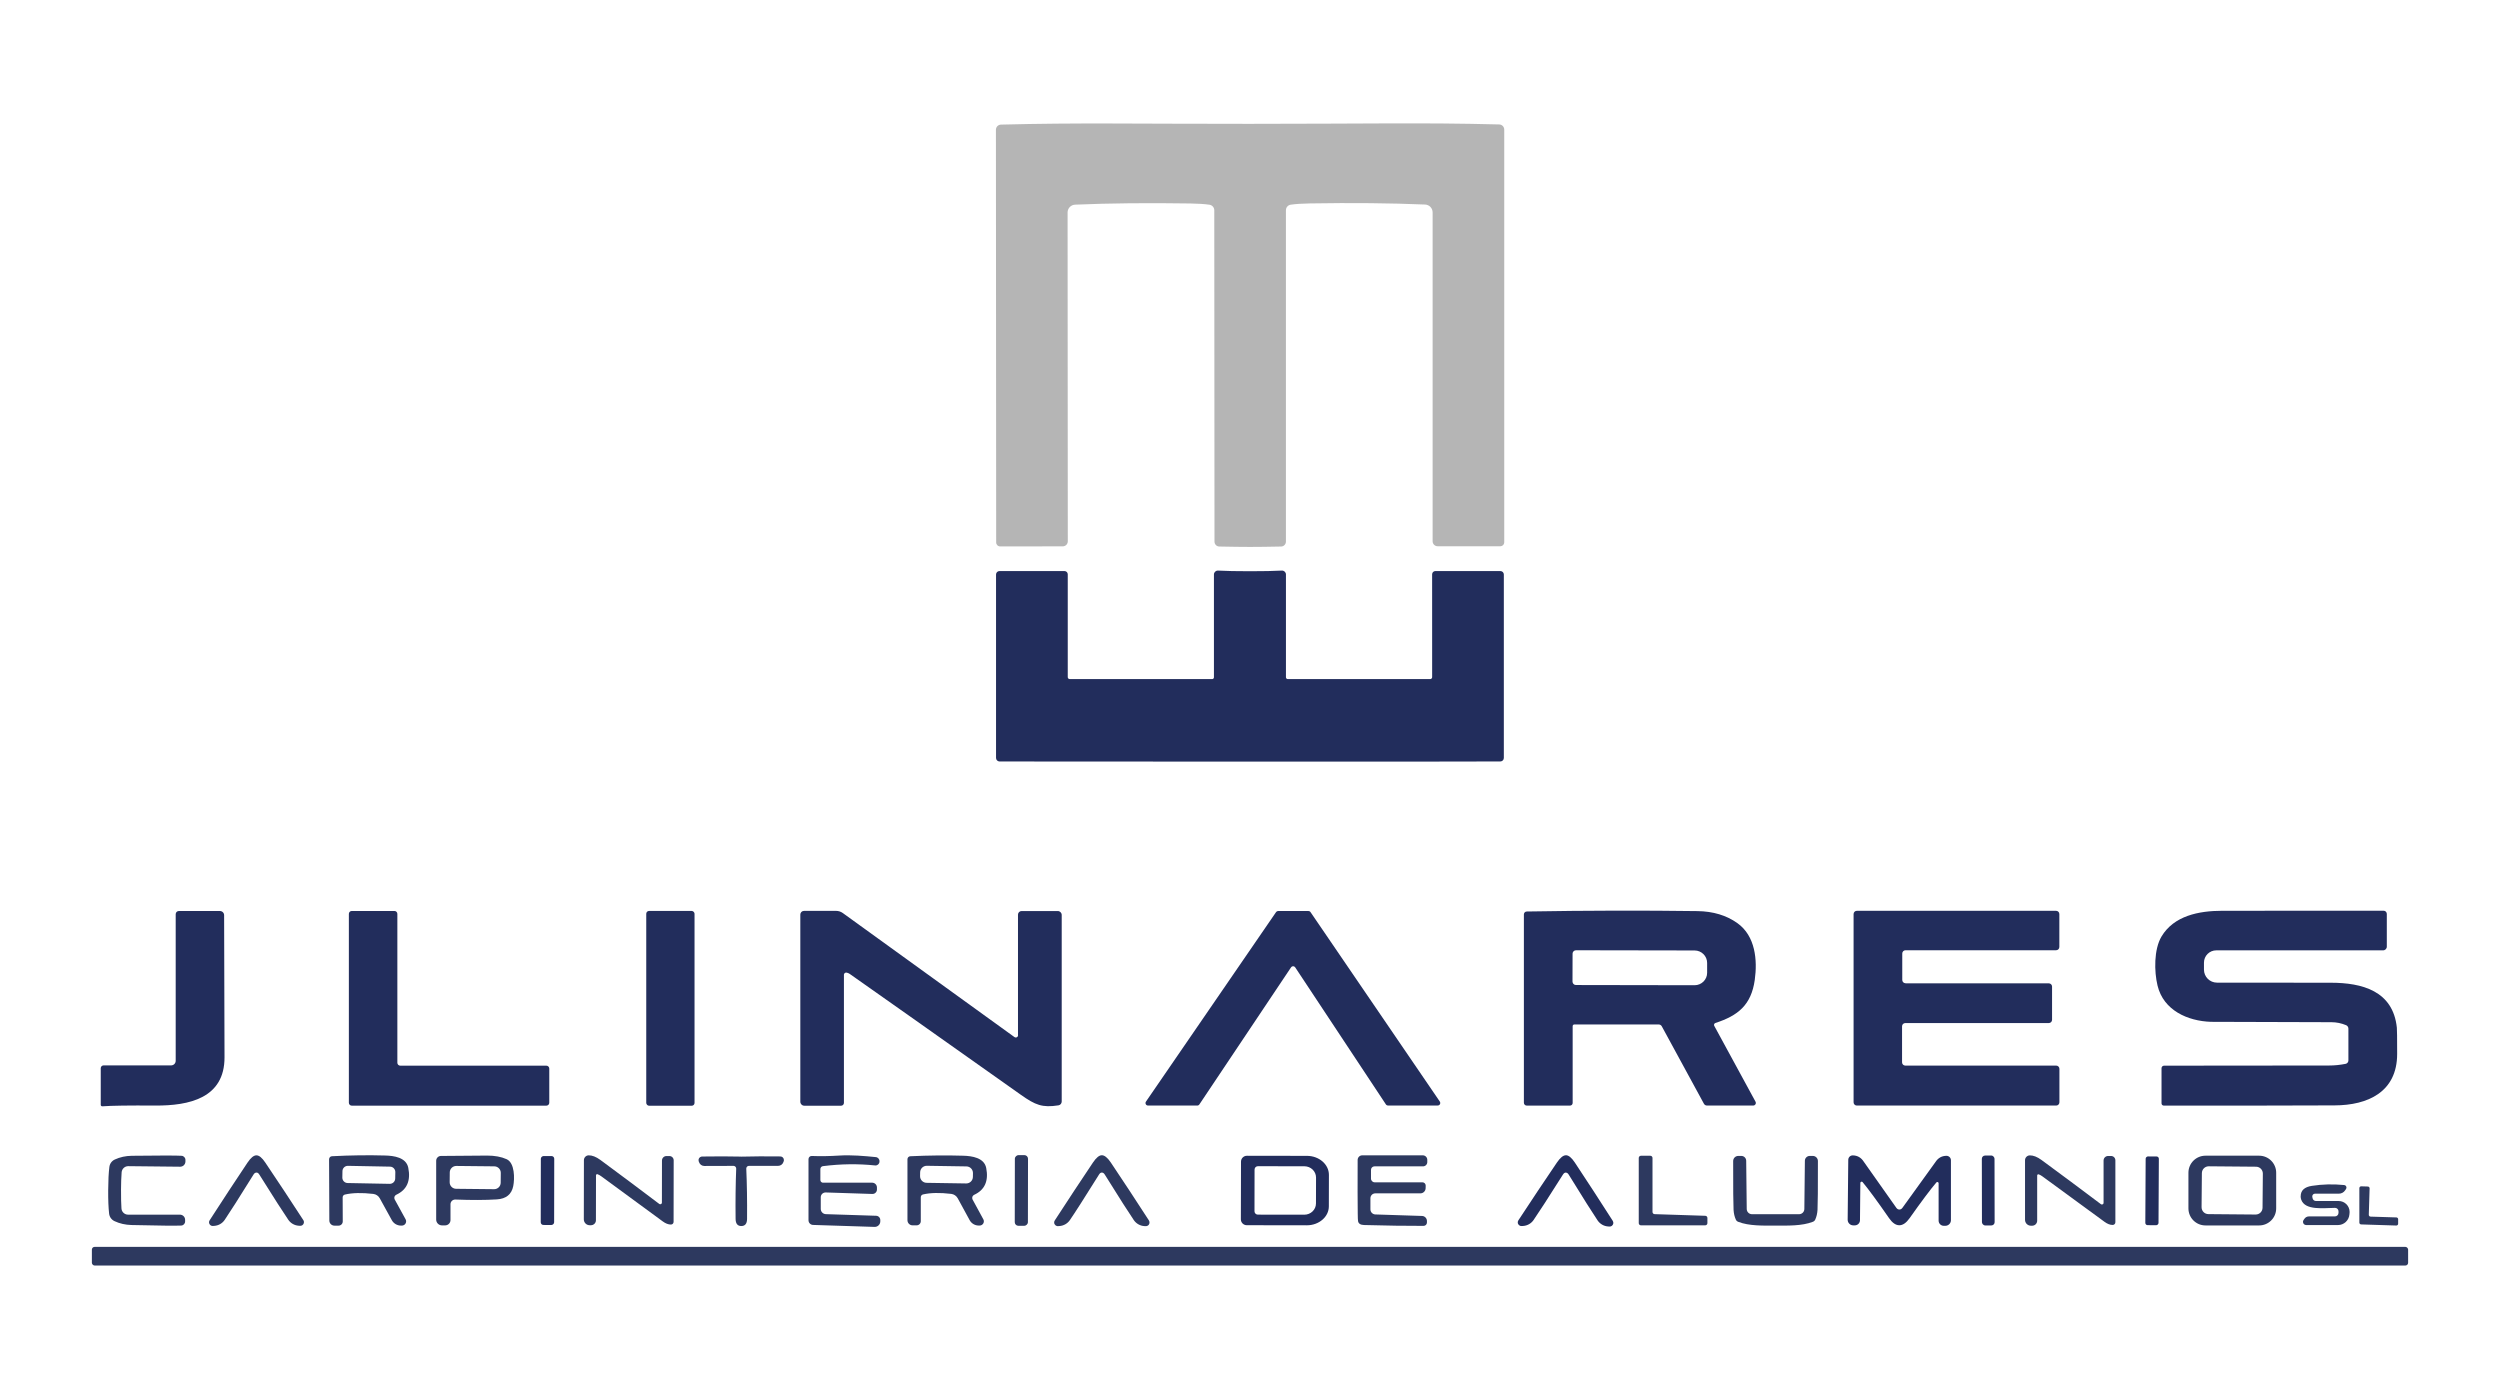
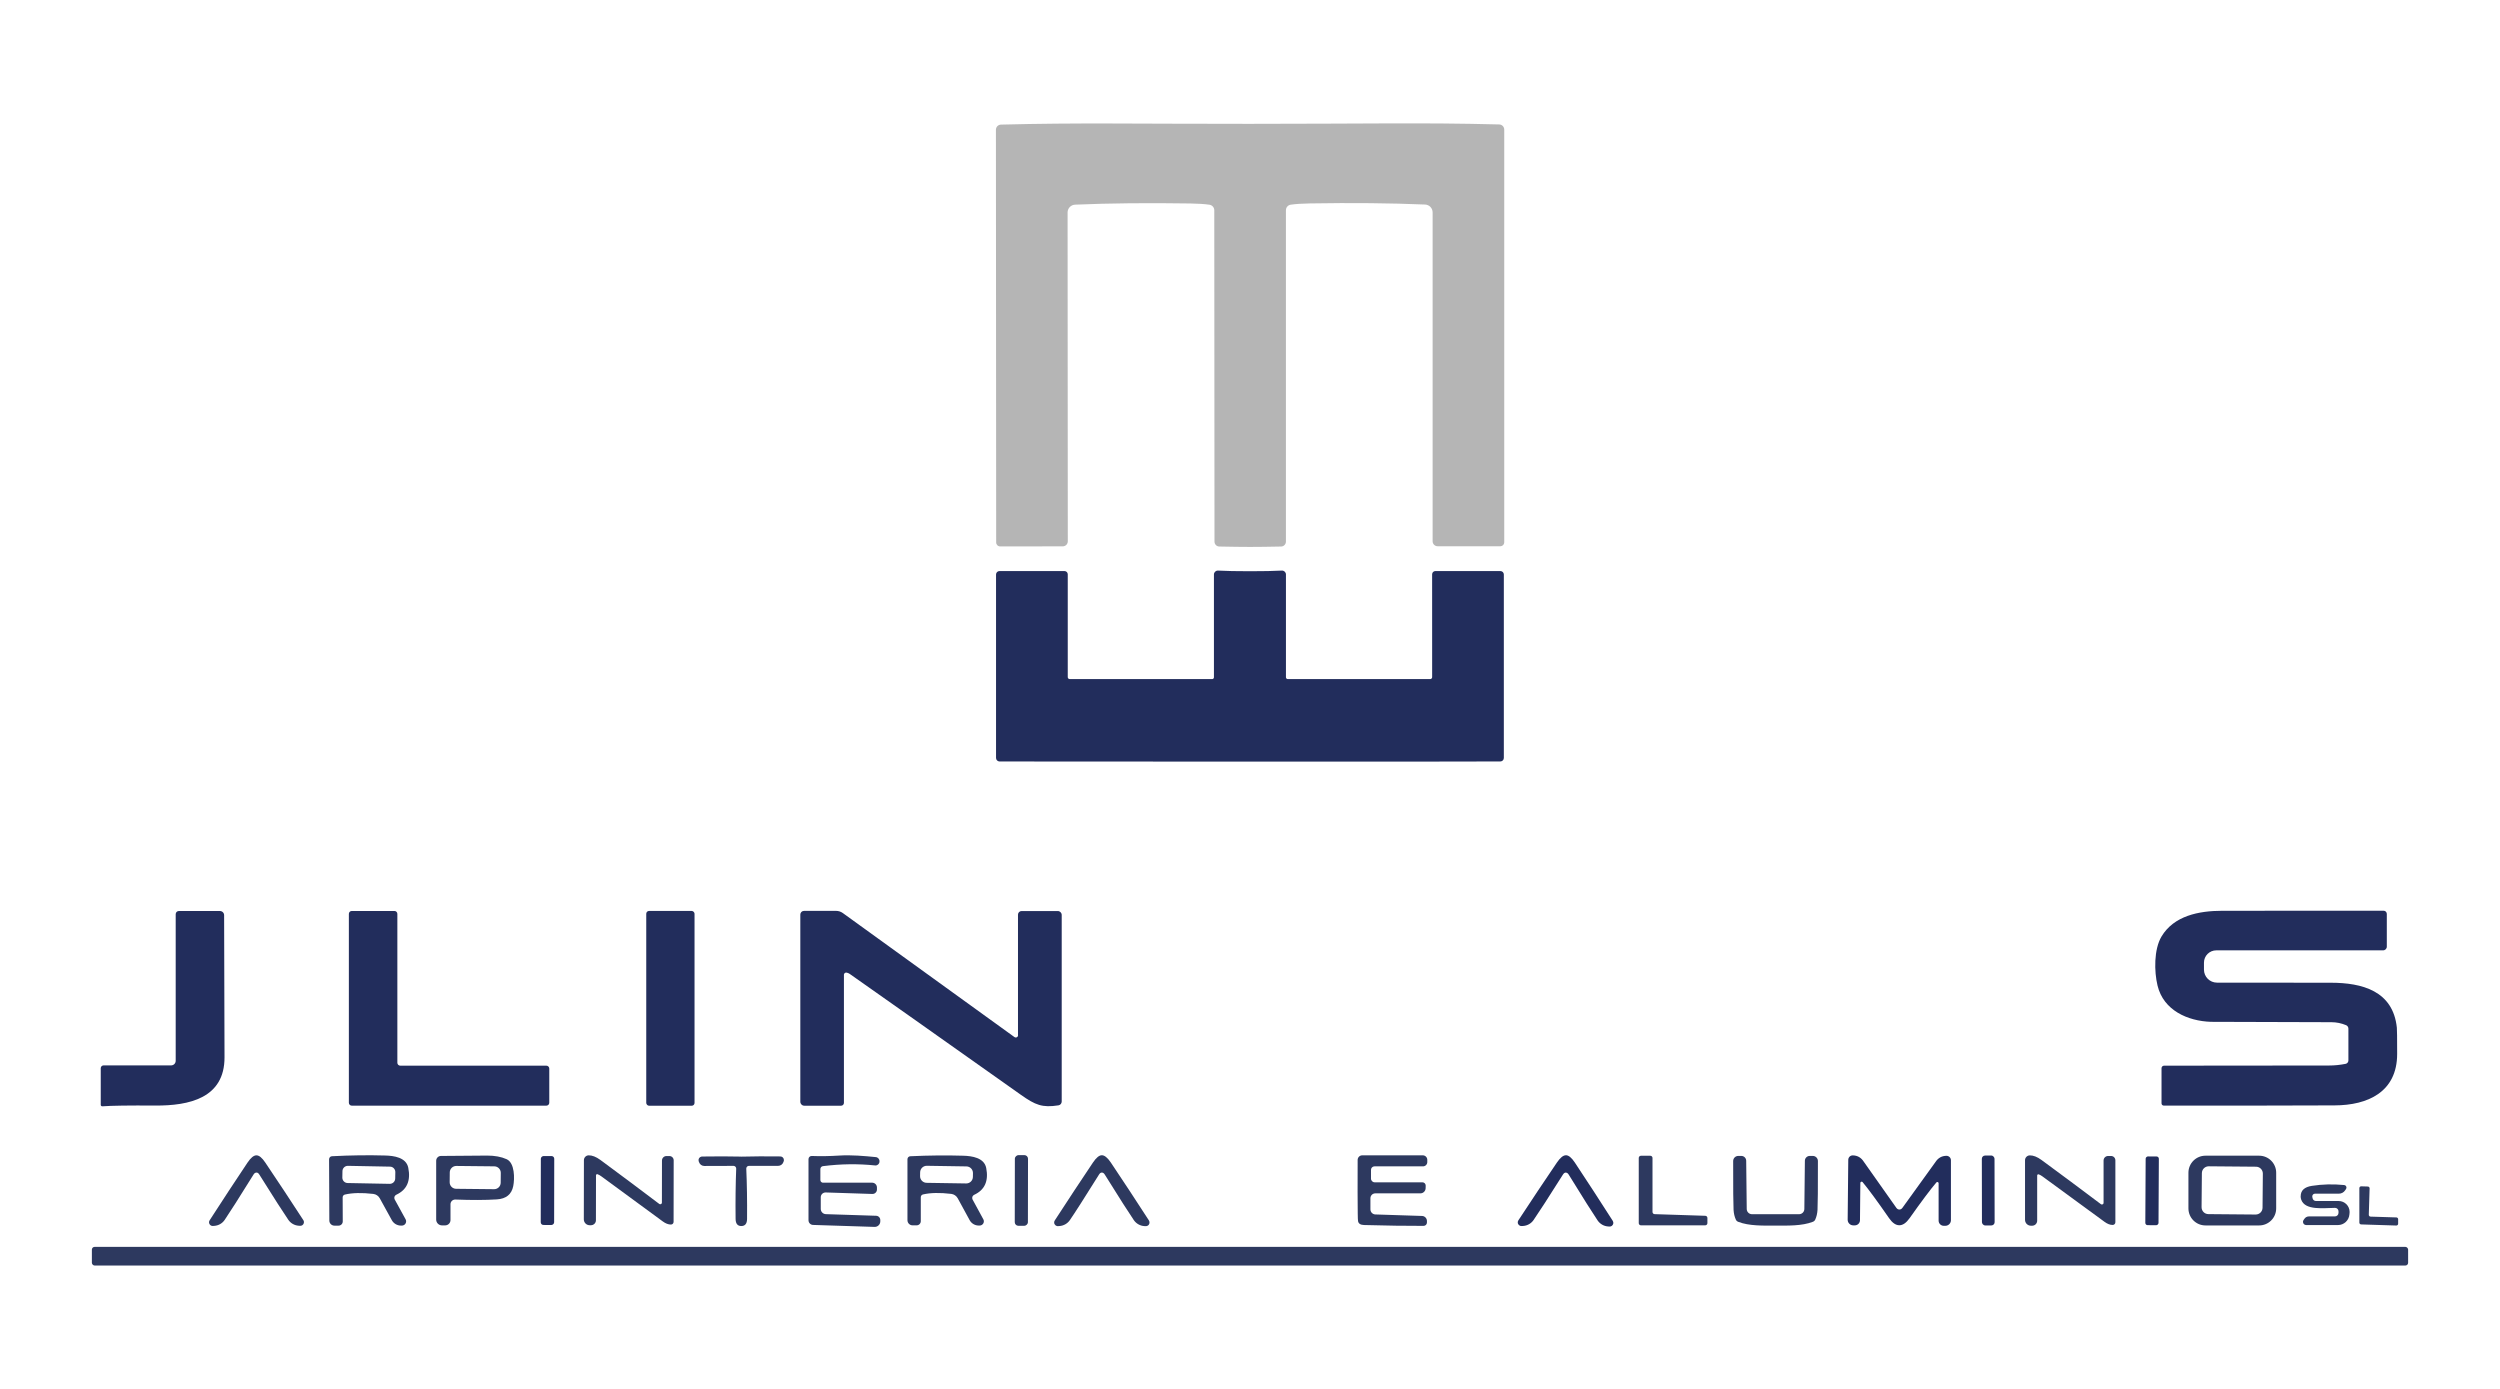
<svg xmlns="http://www.w3.org/2000/svg" id="Capa_1" data-name="Capa 1" viewBox="0 0 1080 600">
  <defs>
    <style>      .cls-1 {        fill: #2d395f;      }      .cls-2 {        fill: #222d5c;      }      .cls-3 {        fill: #b5b5b5;      }    </style>
  </defs>
  <path class="cls-3" d="M540.04,53.5c51.4-.01,73.99-.6,107.63.26,1.2.03,2.16,1.02,2.16,2.23v178.27c0,.95-.77,1.72-1.72,1.72h-27.05c-1.2,0-2.17-.97-2.17-2.17h0V91.75c0-1.82-1.44-3.32-3.26-3.39-14.97-.62-31.54-.79-49.72-.48-3.34.05-6.1.23-8.29.54-1.21.16-2.1,1.19-2.1,2.4v143.15c0,1.16-.92,2.11-2.07,2.13-5.39.11-9.85.17-13.37.17s-7.96-.06-13.35-.17c-1.15-.02-2.06-.96-2.07-2.11l-.09-143.15c0-1.21-.89-2.23-2.1-2.4-2.19-.31-4.95-.49-8.29-.54-18.18-.29-34.76-.12-49.72.51-1.82.07-3.27,1.57-3.26,3.39l.09,142.05c0,1.2-.97,2.17-2.17,2.17l-27.05.03c-.95,0-1.72-.77-1.72-1.72l-.11-178.27c0-1.21.97-2.2,2.17-2.23,33.63-.87,56.22-.31,107.63-.33Z" />
  <path class="cls-2" d="M539.97,329.02c-69.48,0-105.54-.02-108.19-.06-.83-.02-1.49-.7-1.49-1.53v-79.25c0-.82.66-1.48,1.48-1.48h28.1c.78,0,1.4.63,1.4,1.4v44.42c0,.47.38.85.85.85h61.53c.42,0,.77-.34.77-.77v-44.42c0-.93.75-1.69,1.69-1.69.03,0,.06,0,.09,0,3.41.19,8,.28,13.78.28s10.37-.09,13.78-.28c.93-.05,1.72.67,1.77,1.6,0,.03,0,.06,0,.09v44.42c.01.42.36.77.78.77h61.53c.47,0,.85-.38.85-.85h0s-.01-44.42-.01-44.42c0-.78.63-1.4,1.4-1.4h28.1c.82,0,1.48.66,1.48,1.48v79.25c0,.84-.66,1.51-1.49,1.52-2.64.05-38.7.07-108.19.07Z" />
  <path class="cls-2" d="M933.78,461.46c0-.6.49-1.09,1.09-1.09h0c30.01,0,53.77-.02,71.28-.07,2.37,0,4.76-.25,7.17-.72.69-.14,1.19-.75,1.19-1.46v-13.75c0-.66-.4-1.26-1.01-1.5-2.03-.84-4.13-1.27-6.3-1.28-34.22-.09-51.59-.14-52.12-.16-9.96-.34-20.45-4.92-23.03-15.68-1.46-6.06-1.6-15.6,1.73-21.19,5.35-8.94,16.08-11.1,26.25-11.1,22.1,0,45.33,0,69.69-.03.76,0,1.38.62,1.38,1.39h0v14.15c0,.87-.71,1.58-1.58,1.58h-72.09c-2.94,0-5.32,2.38-5.32,5.32v3.01c0,3.1,2.51,5.61,5.61,5.62,23.24.03,39.62.04,49.14.04,13.58,0,26.93,3.52,28.58,19.41.09.78.13,4.55.13,11.32,0,16.49-12.67,22.22-27.05,22.26-29.05.11-53.64.14-73.78.09-.53,0-.96-.44-.96-.98v-15.18Z" />
  <path class="cls-2" d="M44.2,477.92c-.35.02-.66-.24-.68-.59,0-.01,0-.03,0-.04v-15.82c0-.67.54-1.22,1.21-1.22h29.2c1.09,0,1.97-.88,1.97-1.97h0v-63.37c0-.74.6-1.35,1.35-1.35h17.77c1,0,1.8.81,1.8,1.8-.02,2.83.04,23.29.17,61.37.06,17.71-15.35,20.96-29.94,20.87-11.28-.08-18.89.03-22.85.33Z" />
  <path class="cls-2" d="M171.66,394.79v64.33c0,.69.56,1.25,1.25,1.25h63.13c.69,0,1.25.56,1.25,1.25v14.77c0,.69-.56,1.25-1.25,1.25h-84.08c-.69,0-1.25-.56-1.25-1.25h0v-81.6c0-.69.56-1.25,1.25-1.25h18.45c.69,0,1.25.56,1.25,1.25Z" />
  <rect class="cls-2" x="279.18" y="393.53" width="20.86" height="84.15" rx="1.21" ry="1.21" />
  <path class="cls-2" d="M439.77,447.24v-52.12c0-.85.69-1.55,1.55-1.55h15.65c.93,0,1.69.76,1.69,1.7h0v80.59c0,.83-.6,1.53-1.4,1.65-7.01,1.08-9.95-.1-16.25-4.56-39.05-27.65-63.71-45.06-73.96-52.24-.4-.27-.84-.45-1.33-.54-.53-.09-1.04.26-1.13.79-.01.06-.01.11-.01.17v55.31c0,.68-.55,1.23-1.23,1.23h-15.89c-.95,0-1.72-.77-1.72-1.72v-80.87c0-.87.71-1.58,1.58-1.58h13.91c1.02,0,2.03.33,2.87.94l74.15,53.58c.44.32,1.05.22,1.37-.22.12-.17.19-.38.19-.59Z" />
-   <path class="cls-2" d="M517.22,477.6h-21.3c-.6,0-1.07-.49-1.07-1.09,0-.21.07-.42.19-.6l56.22-81.88c.2-.29.54-.47.89-.47h13.1c.36,0,.69.17.89.47l55.87,81.86c.34.49.21,1.16-.28,1.5-.18.12-.4.19-.61.19h-21.5c-.36,0-.71-.18-.91-.48l-39.18-59.2c-.33-.5-1-.64-1.49-.31-.12.08-.23.19-.31.31l-39.61,59.22c-.2.3-.54.49-.91.48Z" />
-   <path class="cls-2" d="M680.1,442.57c-.39,0-.71.32-.71.72h0v33.18c0,.63-.51,1.15-1.15,1.15h-18.69c-.68,0-1.23-.55-1.23-1.23v-81.37c0-.68.55-1.24,1.23-1.25,26.1-.44,50.69-.49,73.76-.17,6.76.09,12.52,1.82,17.26,5.21,7.78,5.56,8.68,15.98,7.49,24.49-1.52,10.86-7.21,15.44-17,18.63-.46.15-.71.65-.56,1.11.02.05.04.1.07.15l17.82,32.75c.3.53.1,1.21-.44,1.51-.16.09-.35.14-.54.14h-20.02c-.53,0-1.02-.29-1.28-.75l-18.23-33.5c-.26-.47-.76-.77-1.29-.77h-36.48ZM679.35,412l-.03,12.03c0,.82.65,1.5,1.48,1.5,0,0,0,0,.01,0l51.24.09c2.99,0,5.43-2.39,5.43-5.35h0v-4.29c0-2.96-2.41-5.37-5.41-5.38l-51.24-.09c-.82,0-1.48.66-1.49,1.48Z" />
-   <path class="cls-2" d="M823.18,424.8h61.91c.78,0,1.4.63,1.4,1.4v14.36c0,.78-.63,1.4-1.4,1.4h-62c-.78,0-1.4.63-1.4,1.4v15.57c0,.78.63,1.4,1.4,1.4h65.18c.78,0,1.4.63,1.4,1.4h0v14.47c0,.78-.63,1.4-1.4,1.4h-86.12c-.78,0-1.4-.63-1.4-1.4h0v-81.33c0-.78.63-1.4,1.4-1.4h86.09c.78,0,1.4.63,1.4,1.4h0v14.23c0,.78-.63,1.4-1.4,1.4h-65.06c-.78,0-1.4.63-1.4,1.4v11.45c0,.78.63,1.4,1.4,1.4Z" />
  <path class="cls-1" d="M110.82,506.55c-.51,0-.94.28-1.29.84-6.28,10.1-10.44,16.64-12.47,19.61-1.02,1.5-2.68,2.45-4.48,2.57l-.58.04c-.87.07-1.63-.58-1.7-1.44-.03-.35.06-.69.25-.98,5.62-8.71,11.08-17.03,16.38-24.95,1.4-2.09,2.68-3.14,3.85-3.14s2.42,1.04,3.82,3.12c5.33,7.9,10.81,16.2,16.45,24.89.48.73.28,1.7-.44,2.18-.29.19-.64.28-.99.26l-.58-.04c-1.81-.12-3.46-1.06-4.48-2.55-2.04-2.96-6.22-9.48-12.54-19.57-.35-.56-.74-.84-1.16-.84Z" />
  <path class="cls-1" d="M142.17,500.78c0-.69.54-1.25,1.22-1.29,8.08-.42,15.76-.52,23.03-.31,3.69.1,9.07.79,9.96,5.31,1.12,5.63-.61,9.51-5.19,11.64-.74.34-1.06,1.23-.71,1.97.01.03.03.06.04.08l4.7,8.56c.49.89.16,2-.73,2.49-.27.15-.57.22-.88.23h-.37c-1.65,0-3.18-.89-3.97-2.34l-5.22-9.48c-.58-1.04-1.62-1.73-2.8-1.87-4.97-.58-9.06-.48-12.27.28-.56.13-.95.63-.95,1.21l.04,10.4c0,1-.81,1.82-1.82,1.82h-1.75c-1.23.01-2.23-.98-2.23-2.21h0l-.11-26.47ZM170.78,506.36c.02-1.29-1-2.35-2.28-2.37h0l-18.19-.35c-1.29-.02-2.35,1-2.37,2.28l-.05,2.78c-.02,1.29,1,2.35,2.28,2.37h0l18.19.35c1.29.02,2.35-1,2.37-2.28h0s.05-2.78.05-2.78Z" />
  <path class="cls-1" d="M258.14,507.26c-.26-.09-.54.05-.64.31-.02.05-.03.1-.03.16l-.03,19.44c0,1.18-.98,2.14-2.17,2.13h-.53c-1.4,0-2.53-1.14-2.53-2.54l.04-25.57c0-1.14.92-2.07,2.06-2.09,1.51-.02,3.19.64,5.02,1.97,8.34,6.15,16.83,12.49,25.46,19.02.31.24.75.19,1-.12.1-.13.16-.29.15-.45l.03-18.18c0-1.07.88-1.93,1.96-1.93h1.26c1.02,0,1.84.83,1.84,1.84l-.04,26.61c0,.63-.51,1.15-1.15,1.15,0,0,0,0-.01,0-1.11,0-2.28-.45-3.51-1.35-12.22-8.95-21.1-15.47-26.64-19.55-.53-.39-1.05-.67-1.56-.85Z" />
  <path class="cls-1" d="M355.57,510.92h21.2c1.14,0,2.07.93,2.07,2.09v.85c0,1.07-.86,1.93-1.93,1.93-.02,0-.04,0-.06,0l-20.14-.65c-1.15-.03-2.11.87-2.14,2.01,0,.02,0,.04,0,.06v5.04c0,1.22.97,2.22,2.2,2.26l21.73.7c1,.03,1.79.85,1.79,1.86v.54c0,1.33-1.07,2.41-2.4,2.41-.03,0-.06,0-.09,0l-26.56-.85c-1.1-.03-1.97-.93-1.97-2.03v-26.41c0-.74.6-1.35,1.35-1.35.02,0,.05,0,.07,0,3.62.15,7.59.09,11.89-.18,5.15-.33,10.9.18,15.79.67.95.1,1.64.93,1.56,1.87v.2c-.09.92-.9,1.61-1.82,1.53,0,0-.02,0-.03,0-7.38-.77-14.9-.67-22.56.3-.64.08-1.12.62-1.12,1.26v4.74c0,.64.52,1.16,1.16,1.16h0Z" />
  <rect class="cls-1" x="425.97" y="511.45" width="30.54" height="5.68" rx="1.56" ry="1.56" transform="translate(-73.82 954.62) rotate(-89.9)" />
  <path class="cls-1" d="M616.44,527.5v.62c0,.81-.65,1.46-1.46,1.46-7.42.02-15.99-.1-25.73-.37-1.51-.05-2.37-.6-2.57-1.65-.08-.35-.12-1.48-.14-3.39-.07-4.46-.08-12.15-.04-23.07,0-1.11.9-2,2-2h26.15c1.07,0,1.94.88,1.94,1.96h0v.95c0,1.03-.83,1.86-1.86,1.86h-20.97c-.82,0-1.49.67-1.49,1.49h0v3.8c0,.89.72,1.6,1.6,1.6h20.62c.78,0,1.41.63,1.41,1.4,0,.02,0,.04,0,.06l-.03,1.11c-.04,1.23-1.04,2.2-2.26,2.2h-19.48c-1.17,0-2.11.94-2.11,2.1h0v4.81c0,1.19.94,2.16,2.13,2.2l20.16.65c1.18.03,2.13,1.01,2.13,2.2Z" />
  <path class="cls-2" d="M676.47,499.06c1.17,0,2.46,1.05,3.86,3.16,5.31,8,10.77,16.4,16.39,25.2.47.74.26,1.72-.48,2.2-.29.19-.63.27-.98.25l-.6-.04c-1.82-.13-3.48-1.1-4.5-2.61-2.03-3-6.2-9.6-12.49-19.81-.35-.57-.78-.85-1.29-.85-.43,0-.82.28-1.18.84-6.4,10.13-10.64,16.69-12.71,19.67-1.04,1.5-2.71,2.44-4.53,2.55l-.6.03c-.88.06-1.63-.61-1.69-1.48-.02-.34.07-.68.26-.97,5.72-8.73,11.28-17.07,16.67-25,1.43-2.09,2.72-3.13,3.86-3.12Z" />
  <path class="cls-2" d="M820.52,522.52c.52,0,.96-.24,1.31-.71,9.24-12.77,14-19.37,14.28-19.8,1.15-1.78,2.74-2.68,4.75-2.7,1.07,0,1.94.85,1.94,1.92,0,0,0,0,0,.01v25.9c0,1.33-1.09,2.41-2.43,2.41h-.65c-1.24,0-2.24-1-2.24-2.24h0v-16.13c0-.31-.25-.55-.55-.55-.16,0-.32.07-.43.2-2.61,3.08-6.47,8.23-11.57,15.44-1.44,2.03-2.92,3.05-4.44,3.04-1.53,0-3.01-1.04-4.43-3.09-5.02-7.25-8.83-12.43-11.41-15.54-.2-.24-.54-.27-.78-.07-.12.1-.2.25-.2.41l-.16,16.13c-.02,1.24-1.03,2.23-2.27,2.21h-.65c-1.34-.02-2.41-1.11-2.4-2.44h0s.26-25.9.26-25.9c.02-1.07.89-1.92,1.96-1.9,0,0,0,0,.01,0,2.01.04,3.58.95,4.73,2.74.26.43,4.96,7.07,14.08,19.94.34.47.77.71,1.29.72Z" />
  <path class="cls-1" d="M880.73,507.32c-.26-.09-.54.05-.64.31-.02.05-.03.11-.03.17v19.55c0,1.19-.97,2.16-2.17,2.16h-.53c-1.41,0-2.55-1.14-2.55-2.55h0v-25.74c0-1.15.92-2.08,2.07-2.1,1.52-.02,3.21.64,5.05,1.99,8.41,6.17,16.96,12.53,25.66,19.09.32.24.77.17,1.01-.14.09-.12.14-.27.14-.43v-18.29c0-1.08.88-1.96,1.97-1.96h1.26c1.03,0,1.87.83,1.87,1.86h0v26.78c0,.64-.52,1.16-1.16,1.16,0,0,0,0-.01,0-1.12,0-2.29-.45-3.53-1.36-12.31-8.99-21.25-15.53-26.83-19.63-.53-.39-1.05-.68-1.58-.87Z" />
-   <path class="cls-1" d="M52.29,514.23c-.02,3.17.04,5.78.18,7.83.1,1.5,1.35,2.67,2.85,2.67h22.41c1.24,0,2.24,1,2.24,2.24v.7c0,.94-.73,1.72-1.67,1.77-2.29.12-9.45.05-21.47-.23-2.68-.07-5.13-.62-7.35-1.67-1.3-.6-2.19-1.83-2.34-3.25-.29-2.55-.43-5.92-.4-10.09.02-4.16.19-7.52.51-10.08.17-1.41,1.07-2.64,2.37-3.22,2.23-1.03,4.69-1.57,7.36-1.6,12.02-.15,19.18-.15,21.47,0,.94.06,1.67.85,1.66,1.79v.7c-.02,1.24-1.03,2.24-2.27,2.23h0l-22.41-.24c-1.5-.02-2.76,1.14-2.88,2.64-.16,2.05-.25,4.66-.27,7.82Z" />
  <path class="cls-1" d="M192.29,529.37h-1.33c-1.4,0-2.53-1.12-2.53-2.51v-25.42c0-1.13.91-2.06,2.04-2.07,7.12-.09,13.77-.15,19.95-.16,3.29,0,6.1.51,8.43,1.56,3.56,1.58,3.51,8.4,2.87,11.62-.71,3.58-3.07,5.49-7.08,5.75-4.93.31-10.9.33-17.92.06-1.13-.04-2.07.84-2.11,1.97,0,.02,0,.05,0,.07v6.83c0,1.27-1.04,2.3-2.31,2.3h0ZM216.34,506.71c.02-1.56-1.23-2.84-2.79-2.85h0l-16.4-.17c-1.56-.02-2.84,1.23-2.85,2.79h0s-.04,4.23-.04,4.23c-.02,1.56,1.23,2.84,2.79,2.85h0l16.4.17c1.56.02,2.84-1.23,2.85-2.79h0s.04-4.23.04-4.23Z" />
  <rect class="cls-2" x="221.62" y="511.41" width="29.77" height="5.79" rx="1.15" ry="1.15" transform="translate(-278.2 749.91) rotate(-89.9)" />
  <path class="cls-1" d="M320.2,499.67c5.09-.14,10.73-.17,16.92-.09.85,0,1.54.71,1.53,1.58,0,.13-.02.26-.05.38l-.17.48c-.32.97-1.24,1.63-2.27,1.63h-12.62c-.63,0-1.15.52-1.15,1.16,0,.01,0,.03,0,.04.29,6.59.41,13.84.34,21.73-.02,2.03-.84,3.06-2.47,3.07-1.63,0-2.45-1.02-2.48-3.05-.09-7.89,0-15.13.26-21.73.02-.64-.47-1.18-1.11-1.21-.01,0-.03,0-.04,0l-12.62.04c-1.03,0-1.94-.65-2.27-1.62l-.18-.48c-.23-.83.26-1.69,1.08-1.92.13-.04.26-.05.4-.06,6.19-.1,11.83-.09,16.92.03Z" />
  <path class="cls-1" d="M392.02,500.78c0-.68.54-1.25,1.22-1.28,8.04-.38,15.68-.45,22.92-.23,3.68.11,9.03.84,9.89,5.32,1.09,5.61-.65,9.47-5.21,11.57-.74.34-1.06,1.22-.72,1.96.01.03.03.06.04.09l4.64,8.53c.49.88.16,1.98-.73,2.47-.27.15-.57.23-.88.23h-.37c-1.64,0-3.16-.9-3.94-2.34l-5.15-9.45c-.57-1.04-1.61-1.74-2.78-1.89-4.94-.59-9.01-.51-12.22.24-.56.13-.95.62-.95,1.19v10.36c0,1-.81,1.8-1.8,1.8h-1.75c-1.22,0-2.21-.99-2.21-2.21v-26.35ZM420.32,506.79c.02-1.58-1.23-2.87-2.81-2.9h0l-17.11-.27c-1.58-.02-2.87,1.23-2.9,2.81l-.03,1.65c-.02,1.58,1.23,2.87,2.81,2.9h0l17.11.27c1.58.02,2.87-1.23,2.9-2.81l.03-1.65Z" />
  <path class="cls-1" d="M475.96,506.55c-.44,0-.83.28-1.18.85-6.34,10.14-10.53,16.7-12.59,19.68-1.03,1.5-2.69,2.45-4.5,2.57l-.6.04c-.88.06-1.63-.6-1.69-1.48-.02-.34.06-.68.25-.96,5.67-8.74,11.17-17.09,16.52-25.05,1.41-2.09,2.69-3.14,3.83-3.14s2.46,1.05,3.87,3.14c5.34,7.96,10.83,16.31,16.48,25.06.47.74.26,1.72-.48,2.19-.29.18-.62.27-.96.25l-.6-.03c-1.81-.12-3.47-1.08-4.5-2.58-2.04-2.98-6.23-9.55-12.56-19.7-.35-.57-.78-.85-1.29-.85Z" />
-   <path class="cls-2" d="M536.11,501.84c0-1.41,1.14-2.55,2.55-2.55h0l25.94.04c5.25,0,9.5,3.69,9.49,8.22l-.03,13.59c0,4.53-4.27,8.2-9.52,8.19h0l-25.94-.04c-1.41,0-2.55-1.14-2.55-2.55h0l.06-24.89ZM541.97,505.22l-.03,18.05c0,.79.63,1.44,1.42,1.45,0,0,0,0,.01,0l20.09.03c2.78,0,5.03-2.16,5.04-4.84l.03-11.21c0-2.68-2.24-4.86-5.02-4.87h-.01l-20.09-.03c-.79,0-1.43.63-1.43,1.42Z" />
  <path class="cls-1" d="M736.65,529.34h-27.77c-.52,0-.94-.42-.94-.94h0v-28.17c0-.52.42-.94.94-.94h4.06c.52,0,.94.42.94.94h0v23.34c0,.51.4.92.91.94l21.9.71c.51.02.91.43.91.94v2.24c0,.52-.42.94-.94.94Z" />
  <path class="cls-1" d="M767.03,529.46c-5.04,0-11.42.23-16.16-1.65-.44-.17-.8-.51-.99-.95-.55-1.2-.88-2.6-.98-4.19-.13-2.27-.19-9.3-.17-21.1,0-1.22.99-2.21,2.21-2.21h1.32c1.15,0,2.09.93,2.1,2.09l.23,20.85c.02,1.24,1.02,2.23,2.26,2.24.51,0,3.91,0,10.19,0,6.28,0,9.67,0,10.17,0,1.24,0,2.25-1,2.27-2.24l.23-20.85c0-1.15.95-2.09,2.1-2.09h1.32c1.22,0,2.21.99,2.21,2.21.02,11.8-.04,18.83-.17,21.1-.1,1.59-.43,2.98-.98,4.19-.2.44-.56.78-1.01.95-4.74,1.87-11.13,1.65-16.15,1.65Z" />
  <rect class="cls-2" x="856.18" y="499.19" width="5.48" height="30.2" rx="1.4" ry="1.4" transform="translate(-.9 1.5) rotate(-.1)" />
  <path class="cls-1" d="M983.31,522.03c0,4.07-3.3,7.36-7.36,7.36h-23.19c-4.07,0-7.36-3.3-7.36-7.36h0v-15.41c0-4.07,3.3-7.36,7.36-7.36h23.19c4.07,0,7.36,3.3,7.36,7.36h0v15.41ZM977.55,507.01c.01-1.64-1.3-2.98-2.94-2.99l-20.41-.18c-1.64-.01-2.98,1.3-2.99,2.94h0s-.13,14.73-.13,14.73c-.01,1.64,1.3,2.98,2.94,2.99l20.41.18c1.64.01,2.98-1.3,2.99-2.94h0s.13-14.73.13-14.73Z" />
  <rect class="cls-2" x="914.85" y="511.58" width="29.69" height="5.7" rx=".98" ry=".98" transform="translate(410.41 1441.42) rotate(-89.7)" />
  <path class="cls-1" d="M993.9,516.77c0-2.49,1.62-3.98,4.82-4.48,4.55-.71,9.21-.83,13.98-.35.6.06,1.03.6.97,1.2-.02.17-.08.34-.17.49l-.41.61c-.6.9-1.62,1.43-2.7,1.43h-10.32c-.64,0-1.17.52-1.17,1.16,0,.07,0,.15.02.22l.11.57c.13.71.74,1.22,1.46,1.22h9.81c2.61,0,4.73,2.11,4.73,4.72,0,.13,0,.26-.02.38l-.06.71c-.21,2.59-2.37,4.58-4.97,4.58h-13.71c-.76,0-1.38-.61-1.38-1.37,0-.27.08-.54.23-.77l.37-.54c.44-.67,1.19-1.06,2-1.06h11.22c.85,0,1.53-.69,1.53-1.53h0v-.68c0-.82-.67-1.48-1.49-1.48,0,0,0,0-.01,0-4.97.04-12.98,1.23-14.63-3.59-.15-.46-.23-.94-.23-1.43Z" />
  <path class="cls-1" d="M1023.67,513.39l-.35,11.38c-.02.43.32.79.75.81,0,0,0,0,0,0l11.18.35c.42.02.75.36.75.78v1.94c0,.43-.35.78-.78.78,0,0-.02,0-.03,0l-15.2-.48c-.42-.02-.75-.36-.75-.78v-14.9c0-.43.35-.78.78-.78,0,0,.02,0,.03,0l2.87.09c.43.02.77.38.75.81h0Z" />
  <rect class="cls-1" x="39.69" y="538.65" width="1000.62" height="8.06" rx="1.18" ry="1.18" />
</svg>